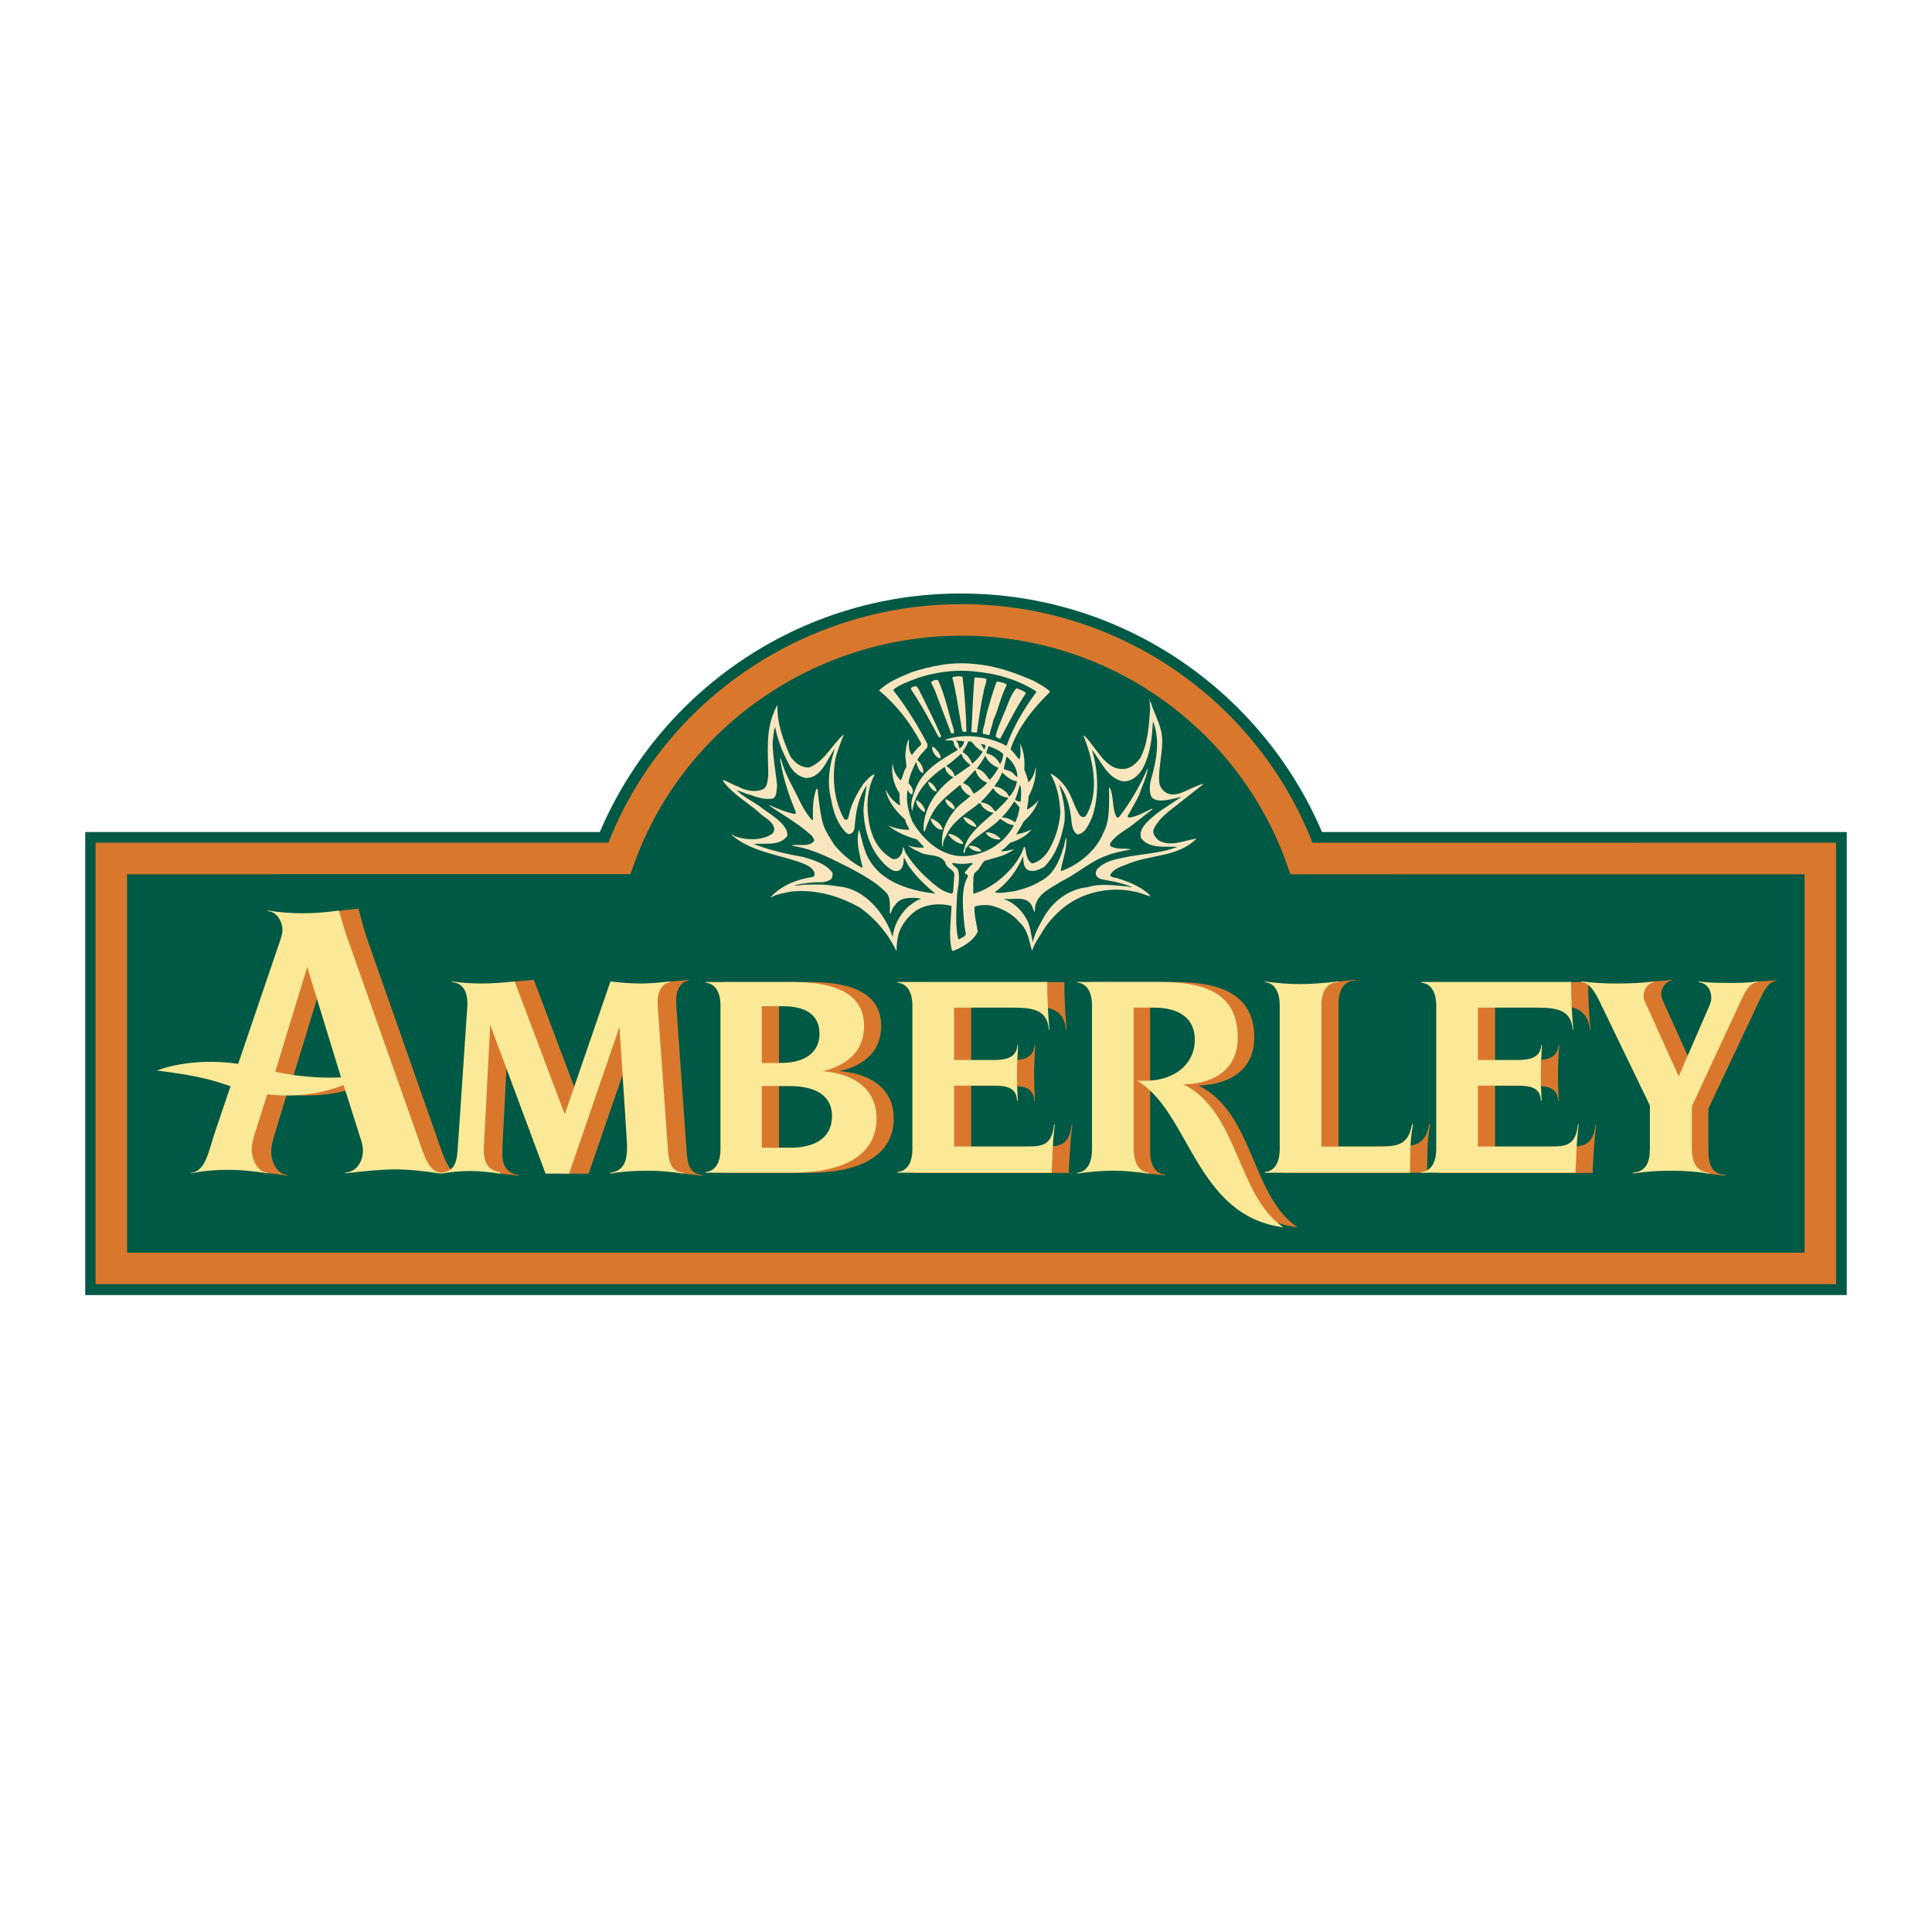
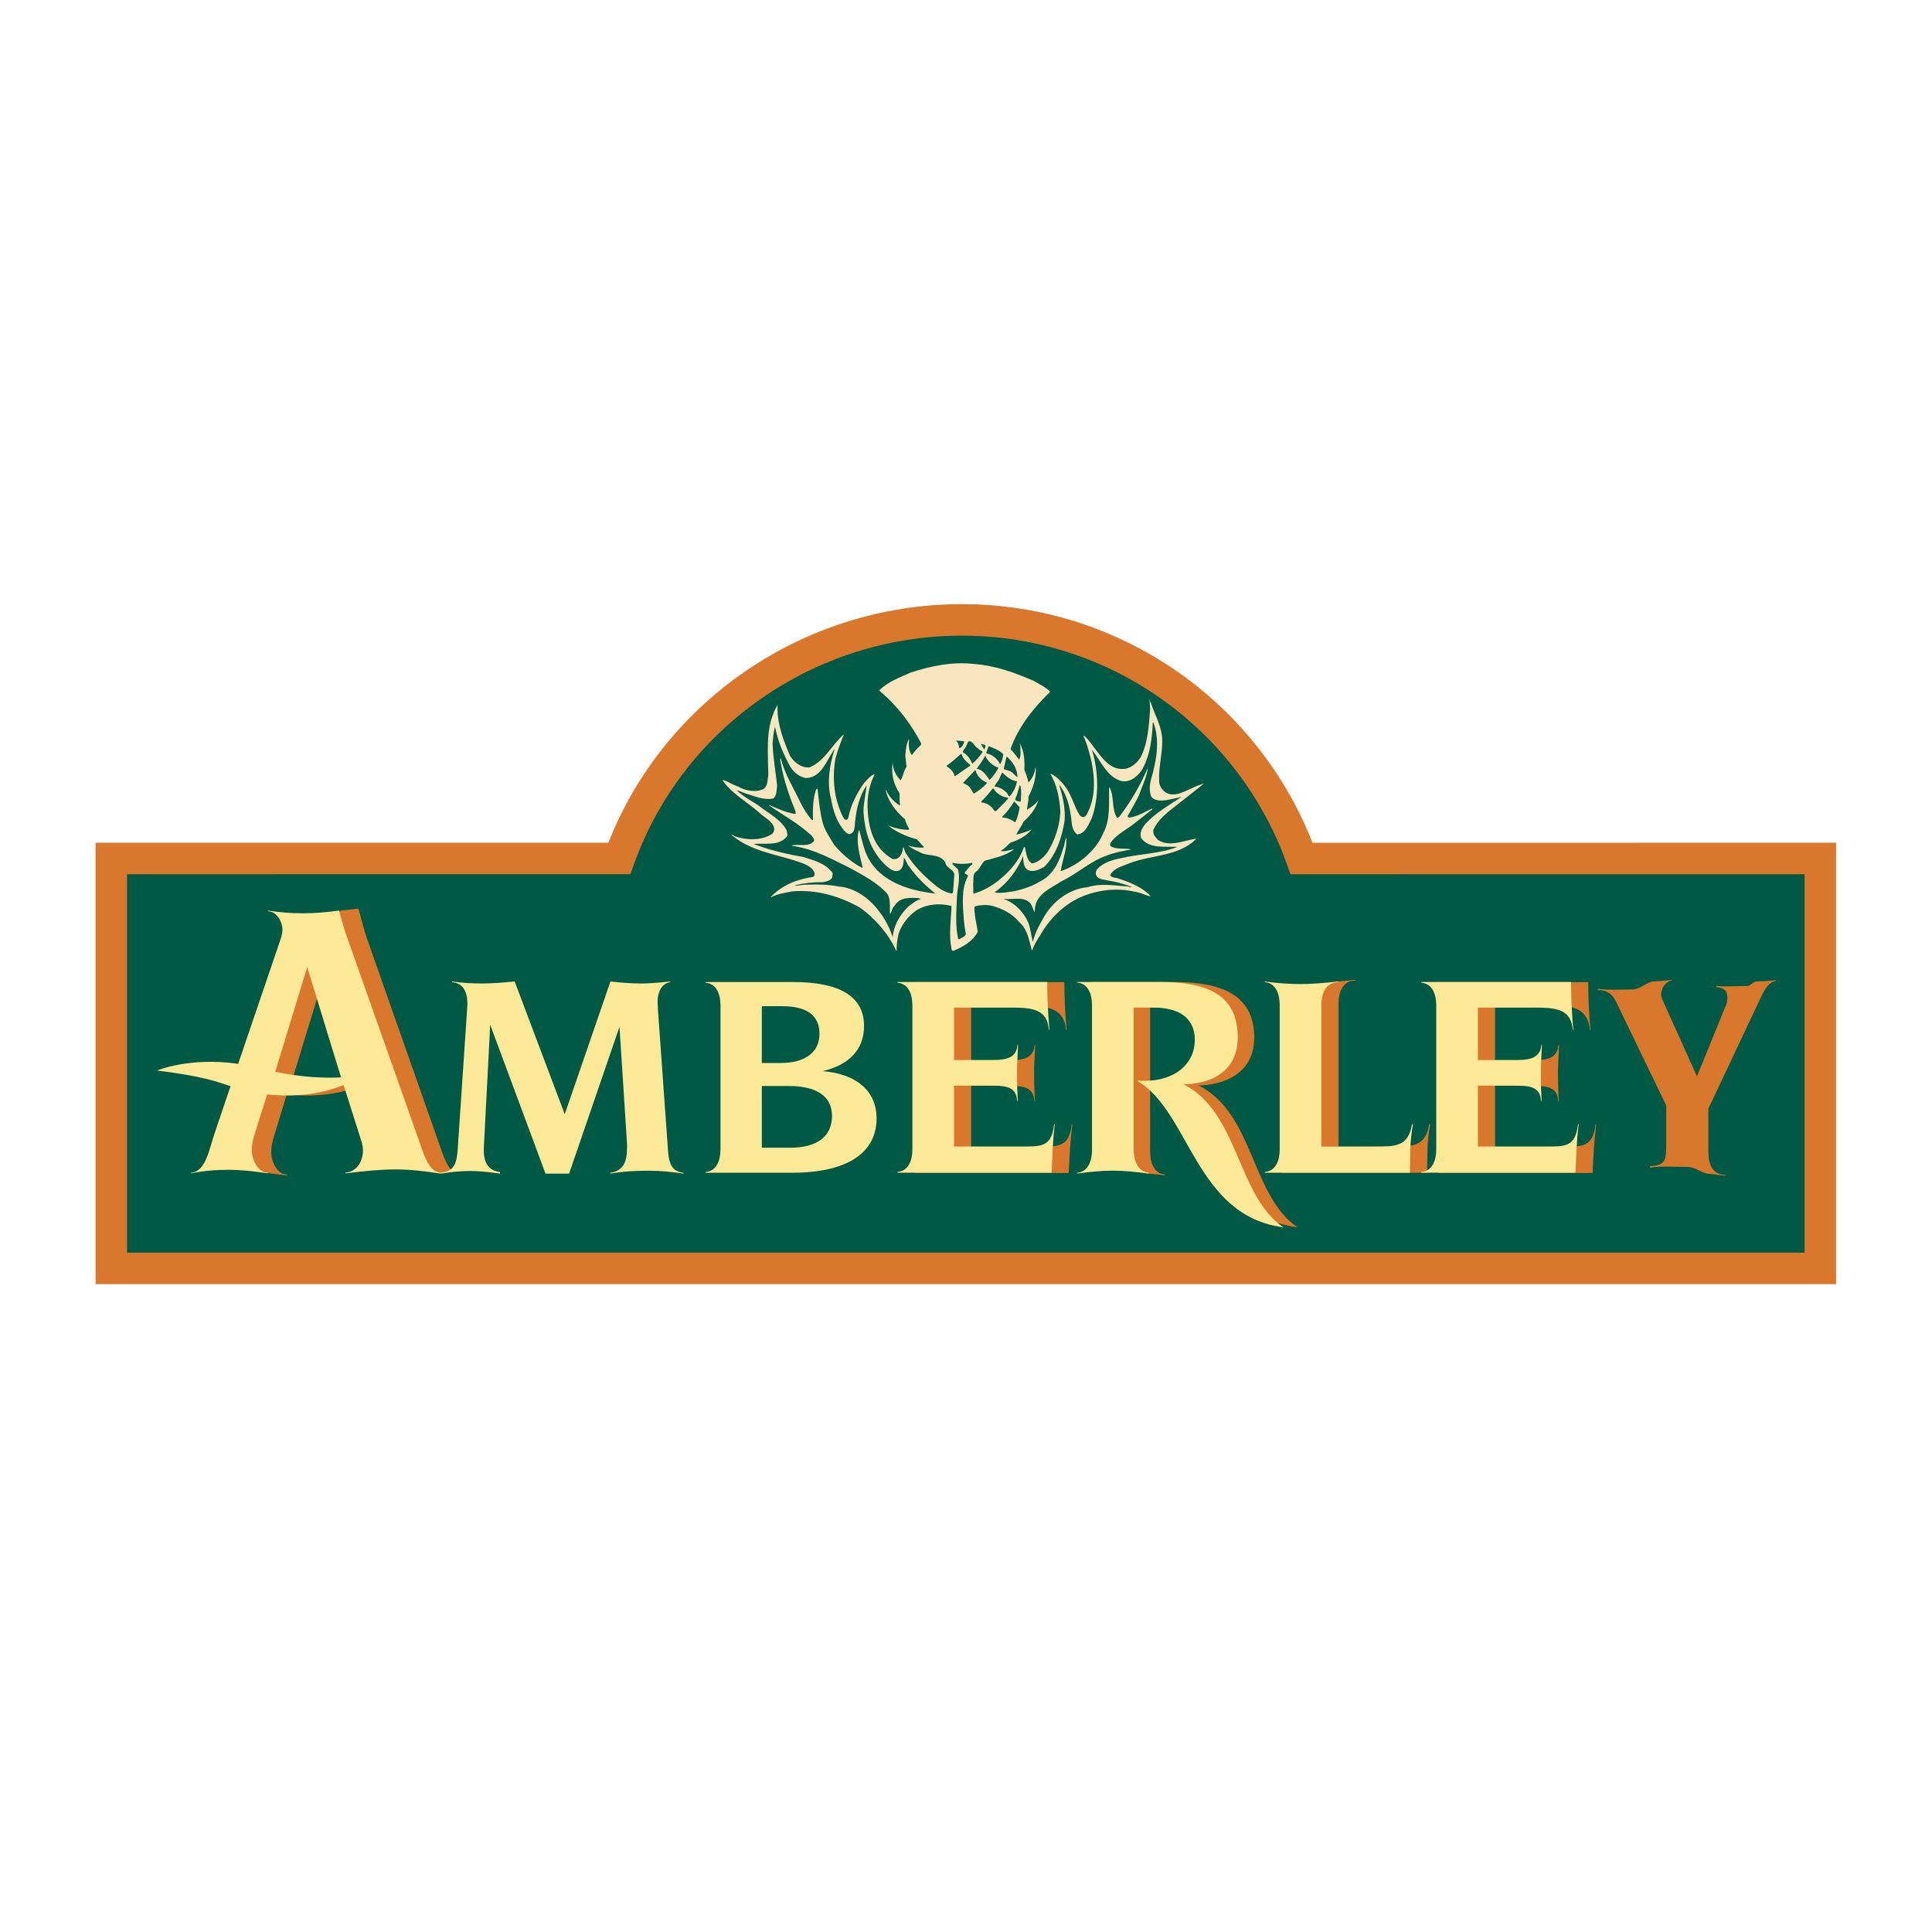
<svg xmlns="http://www.w3.org/2000/svg" width="800" height="800" viewBox="0 0 800 800" fill="none">
  <rect x="0" y="0" width="800" height="800" fill="#333333" stroke="none" />
  <g clip-path="url(#clip0_77_1653)">
    <path d="M0 800H800V0H0V800Z" fill="white" />
-     <path fill-rule="evenodd" clip-rule="evenodd" d="M547.42 344.536C522.643 286.464 465.02 245.754 397.892 245.754C330.744 245.754 273.104 286.481 248.344 344.586L248.269 344.527H35.295V536.256H764.706V344.532H547.37L547.42 344.536Z" fill="#005944" />
    <path fill-rule="evenodd" clip-rule="evenodd" d="M538.969 355.496C517.861 296.641 461.972 256.686 398.269 256.686C334.533 256.686 277.544 296.595 256.444 355.467L46.102 355.472V525.22H753.761V355.476L538.969 355.496Z" fill="#005944" stroke="#D9782D" stroke-width="13.048" stroke-miterlimit="2.613" />
    <path fill-rule="evenodd" clip-rule="evenodd" d="M486.115 406.611C505.468 406.611 518.915 411.758 519.359 428.799C519.915 450.127 496.258 449.455 496.258 449.455C519.276 460.802 517.998 495.204 537.301 508.199C500.761 503.596 498.462 460.038 476.685 447.534L479.968 447.542C492.15 447.542 500.587 440.677 500.587 430.55C500.587 421.992 494.677 417.215 483.347 417.215H476.25V476.851C476.25 481.554 477.939 485.995 482.396 486.352V486.684C480.433 486.418 477.536 486.181 475.673 485.995C472.498 485.671 469.518 484.09 466.625 484.09C462.043 484.09 457.1 483.836 451.916 484.567V483.944C456.378 483.579 458.021 480.524 458.021 475.822V416.323C458.021 411.621 456.336 407.3 451.879 406.935V406.611H486.115Z" fill="#D9782D" />
    <path fill-rule="evenodd" clip-rule="evenodd" d="M480.268 406.612C499.62 406.612 512.08 411.687 512.52 428.733C513.08 450.053 489.938 448.949 489.938 448.949C512.951 460.296 512.15 495.204 531.449 508.195C494.914 503.592 492.615 460.035 470.834 447.53L474.117 447.538C486.298 447.538 494.74 440.673 494.74 430.546C494.74 421.989 488.825 417.212 477.499 417.212H469.419V475.818C469.419 480.521 471.108 485.198 475.569 485.555V485.945C470.265 485.223 465.314 484.746 460.736 484.746C456.158 484.746 451.211 485.223 446.027 485.945V485.621C450.489 485.256 452.174 480.815 452.174 476.113V416.24C452.174 411.538 450.489 407.218 446.027 406.852V406.607H480.268V406.612Z" fill="#FCE997" />
    <path fill-rule="evenodd" clip-rule="evenodd" d="M545.576 409.214C548.049 409.214 550.839 406.662 554.134 406.4C556.51 406.208 558.883 405.975 561.252 405.703V406.01C556.188 406.01 554.258 410.576 554.258 415.51V474.765H576.562C585.004 474.765 590.204 474.756 591.773 465.596L592.201 465.555C590.756 473.515 591.155 477.769 590.914 485.609H530.867V484.987C535.325 484.63 537.01 480.309 537.01 475.607V416.208C537.01 411.505 535.325 409.488 530.867 409.123V408.824C535.931 409.546 540.753 409.214 545.576 409.214Z" fill="#D9782D" />
    <path fill-rule="evenodd" clip-rule="evenodd" d="M538.475 407.479C542.571 407.479 547.879 407.123 554.146 406.4V406.699C549.079 406.699 547.149 411.265 547.149 416.208V474.765H569.457C577.899 474.765 583.095 474.756 584.668 465.596L585.095 465.555C583.647 473.515 584.045 477.769 583.805 485.609H523.758V485.286C528.215 484.92 529.904 480.6 529.904 475.898V416.203C529.904 411.501 528.215 407.06 523.758 406.695V406.4C528.83 407.123 533.652 407.479 538.475 407.479Z" fill="#FCE997" />
    <path fill-rule="evenodd" clip-rule="evenodd" d="M120.803 447.798H149.78L135.262 400.443L120.803 447.798ZM183.531 485.861L183.373 485.844C179.48 485.413 175.894 483.607 172.005 483.607C166.054 483.607 158.882 483.292 151.046 484.28V483.429C156.217 482.935 158.143 479.943 158.143 475.987C158.143 475.161 157.985 473.838 157.674 472.688L150.191 448.865L119.985 449.077L113.228 471.281C112.602 473.593 112.29 475.406 112.29 476.892C112.29 480.686 114.415 486.156 118.968 486.521V486.828C116.624 486.441 114.27 486.12 111.909 485.865C108.621 485.517 105.563 484.089 102.67 484.089C97.814 484.089 92.643 483.475 87.16 484.633V483.782C93.427 483.118 94.523 475.992 97.499 467.409L123.824 390.217C124.447 388.399 124.924 386.917 124.924 385.27C124.924 382.63 124.256 383.103 120.18 382.937V382.252C125.194 383.074 129.672 381.854 134.532 381.854C136.893 381.854 139.678 377.185 141.326 377.01C143.559 376.778 145.933 376.595 148.427 376.234C149.681 380.85 150.934 385.925 152.345 389.719L181.236 471.912C183.116 477.237 184.676 482.553 187.523 485.093L183.531 485.861Z" fill="#D9782D" />
    <path fill-rule="evenodd" clip-rule="evenodd" d="M73.07 443.284C73.07 443.284 89.813 438.137 115.283 444.799C140.75 451.456 158.538 445.002 158.538 445.002C158.538 445.002 142.157 457.341 114.212 452.518C100.496 450.157 101.23 446.72 73.07 443.284ZM440.731 406.674C440.731 413.588 441.067 420.22 441.677 426.492H441.432C440.71 418.531 435.543 416.626 426.504 416.626H402.145V439.021H418.336C424.246 439.021 428.006 437.814 428.367 432.754H428.67C428.425 437.814 428.189 441.678 428.189 444.33C428.189 447.824 428.309 451.68 428.55 455.905H428.288C428.048 450.717 424.52 449.638 418.73 449.638L402.145 449.534V474.835H429.156C437.959 474.835 442.669 475.32 443.757 465.554H444.039C443.076 473.751 442.906 478.337 442.54 485.692H378.758V485.069C383.22 484.712 384.905 480.384 384.905 475.681V416.427C384.905 411.725 383.22 407.404 378.758 407.039V406.674H440.731Z" fill="#D9782D" />
    <path fill-rule="evenodd" clip-rule="evenodd" d="M433.627 406.619C433.627 413.492 433.967 420.125 434.573 426.392H434.332C433.61 418.431 428.443 417.232 419.399 417.232H395.045V438.934H411.273C417.183 438.934 420.943 437.734 421.304 432.667H421.566C421.325 437.734 421.089 441.582 421.089 444.242C421.089 447.737 421.205 451.592 421.45 455.817H421.147C420.906 450.629 417.378 449.542 411.588 449.542H395.045V474.743H422.051C430.854 474.743 435.403 475.328 436.49 465.558H436.768C435.81 473.755 435.801 478.237 435.44 485.596H371.658V485.264C376.116 484.907 377.805 480.586 377.805 475.876V416.327C377.805 411.625 376.116 407.304 371.658 406.939V406.615H433.627V406.619Z" fill="#FCE997" />
    <path fill-rule="evenodd" clip-rule="evenodd" d="M657.649 406.674C657.649 413.588 657.989 420.22 658.591 426.492H658.354C657.632 418.531 652.465 416.286 643.417 416.286H619.067V439.026H635.254C641.159 439.026 644.92 437.818 645.285 432.759H645.588C645.347 437.818 645.106 441.682 645.106 444.334C645.106 447.828 645.227 451.684 645.467 455.909H645.21C644.965 450.721 641.437 449.642 635.644 449.642L619.067 449.538V474.839H646.073C654.876 474.839 659.587 475.324 660.674 465.559H660.956C659.989 473.756 659.819 478.342 659.458 485.696H595.672V485.073C600.133 484.717 601.823 480.388 601.823 475.685V416.431C601.823 411.729 600.133 407.408 595.672 407.043V406.678H657.649V406.674Z" fill="#D9782D" />
    <path fill-rule="evenodd" clip-rule="evenodd" d="M650.547 406.619C650.547 413.492 650.887 420.125 651.489 426.392H651.253C650.526 418.431 645.363 417.232 636.316 417.232H611.957V438.934H628.189C634.095 438.934 637.86 437.734 638.221 432.667H638.486C638.241 437.734 638.001 441.582 638.001 444.242C638.001 447.737 638.125 451.592 638.362 455.817H638.067C637.822 450.629 634.294 449.542 628.501 449.542H611.957V474.743H638.972C647.775 474.743 652.319 475.328 653.403 465.558H653.689C652.722 473.755 652.718 478.237 652.357 485.596H588.57V485.264C593.032 484.907 594.721 480.586 594.721 475.876V416.327C594.721 411.625 593.032 407.304 588.57 406.939V406.615H650.547V406.619Z" fill="#FCE997" />
-     <path fill-rule="evenodd" clip-rule="evenodd" d="M207.15 408.671C209.367 408.671 211.272 406.529 213.671 406.375C216.135 406.204 218.595 405.98 221.05 405.703L242.005 461.297L259.718 408.413C263.819 408.899 268.04 408.608 272.501 408.608C273.767 408.608 276.033 406.533 278.038 406.405C280.418 406.24 282.794 406.024 285.164 405.757V406.064C281.545 406.533 279.976 410.497 279.976 413.759C279.976 414.116 279.976 415.203 280.096 417.253L284.28 476.217C284.641 481.642 285.239 485.962 290.792 486.56V486.892C288.417 486.534 286.033 486.247 283.641 486.033C281.176 485.813 279.134 484.086 276.668 484.086C271.485 484.086 266.093 483.414 260.665 484.377V483.762C266.334 482.912 267.313 480.563 267.313 474.773C267.313 474.042 267.313 472.963 267.193 471.635L264.624 425.21L243.723 486.02H233.509L210.641 424.367L208.109 473.611C208.109 473.856 207.989 475.686 207.989 477.371C207.989 482.073 209.437 485.792 214.741 486.514V486.846C212.398 486.497 210.045 486.219 207.686 486.012C205.781 485.842 204.191 484.551 202.805 484.551C198.584 484.551 194.363 484.041 190.146 484.771V484.148C196.783 483.904 196.895 480.073 197.381 472.839L201.116 417.735V415.925C201.116 411.215 199.887 409.293 195.065 408.928V408.426C199.169 409.036 203.05 408.671 207.15 408.671ZM335.578 406.637C355.109 406.637 364.879 412.788 364.879 424.844C364.879 434.369 358.973 440.885 347.759 443.537C362.223 444.745 370.067 452.095 370.067 463.073C370.067 477.3 358.131 485.618 334.856 485.618H299.288V484.995C303.749 484.638 305.438 480.318 305.438 475.615V416.361C305.438 411.659 303.749 407.338 299.288 406.973V406.641H335.578V406.637ZM322.558 440.163H330.394C340.646 440.163 346.431 435.577 346.431 428.102C346.431 420.628 341.368 416.648 331.121 416.648H322.558V475.246H334.374C345.589 475.246 351.619 470.423 351.619 462.106C351.619 454.146 345.589 449.688 333.652 449.688H322.558V475.246V440.163Z" fill="#D9782D" />
    <path fill-rule="evenodd" clip-rule="evenodd" d="M328.478 406.636C348.014 406.636 357.784 412.787 357.784 424.844C357.784 434.369 351.878 440.885 340.664 443.537C355.127 444.744 362.967 452.095 362.967 463.072C362.967 477.3 351.031 485.617 327.76 485.617H292.192V485.293C296.649 484.928 298.339 480.607 298.339 475.905V416.319C298.339 411.617 296.649 407.296 292.192 406.931V406.64H328.478V406.636ZM315.459 440.163H323.294C333.542 440.163 339.331 435.576 339.331 428.102C339.331 420.627 334.268 416.647 324.017 416.647H315.459V475.245H327.275C338.489 475.245 344.515 470.423 344.515 462.105C344.515 454.145 338.489 449.688 326.548 449.688H315.459V475.245V440.163ZM127.208 400.44L141.211 446.118C134.832 446.45 125.449 446.214 113.965 443.798L127.208 400.44ZM173.007 470.941L144.291 389.72C142.88 385.926 141.626 381.639 140.373 377.02C135.445 377.76 130.469 378.145 125.486 378.173C120.63 378.173 115.928 377.841 110.914 377.02V377.314C114.99 377.476 116.965 382.236 116.965 384.872C116.965 386.52 116.496 388.005 115.87 389.823L98.621 440.503C78.371 437.594 65.016 443.284 65.016 443.284C83.588 445.554 89.594 447.816 95.462 449.775L89.349 467.804C86.373 476.378 85.373 484.965 79.106 485.621V485.878C84.589 484.729 89.76 484.397 94.62 484.397C99.476 484.397 104.805 484.891 110.914 485.878V485.621C106.527 485.459 104.236 479.84 104.236 476.055C104.236 474.565 104.547 472.747 105.174 470.435L110.64 453.153C124.718 454.751 135.501 452.02 142.274 449.293L149.815 473.075C150.126 474.224 150.284 475.548 150.284 476.374C150.284 480.329 148.209 485.082 143.038 485.575V485.874C150.873 484.886 157.767 484.231 163.723 484.231C169.99 484.231 176.182 484.986 182.449 485.974L182.528 485.617C177.352 485.127 175.514 478.026 173.007 470.941Z" fill="#FCE997" />
    <path fill-rule="evenodd" clip-rule="evenodd" d="M199.482 407.243C203.707 407.243 208.285 406.878 213.108 406.4L233.847 461.384L252.776 406.4C256.877 406.878 261.098 407.243 265.555 407.243C268.091 407.243 272.192 406.998 277.496 406.4V406.699C273.877 407.185 272.312 411.14 272.312 414.398C272.312 414.755 272.312 415.842 272.428 417.893L276.529 475.3C276.894 480.724 277.496 485.045 283.041 485.643V485.975C278.218 485.252 273.395 484.767 268.573 484.767C263.389 484.767 258.081 485.012 252.656 485.975V485.643C258.321 484.8 259.649 480.845 259.649 475.055C259.649 474.325 259.649 473.246 259.529 471.917L256.516 425.201L235.656 485.975H225.891L202.981 424.359L200.449 473.312C200.449 473.557 200.325 474.52 200.325 476.205C200.325 480.907 201.773 484.626 207.077 485.348V485.97C202.134 485.248 198.034 484.883 195.141 484.883C190.898 484.886 186.664 485.25 182.482 485.97V485.589C189.16 485.012 189.235 480.264 189.716 473.034L193.448 417.54C193.448 416.934 193.547 416.332 193.547 415.722C193.547 411.02 192.003 407.064 187.181 406.699V406.4C191.285 406.998 195.386 407.243 199.482 407.243Z" fill="#FCE997" />
    <path fill-rule="evenodd" clip-rule="evenodd" d="M683.259 482.89C688.808 482.525 689.945 481.155 689.945 475.125V457.76L668.966 414.36C667.401 411.214 664.873 409.965 661.615 409.965V409.462C666.434 410.068 671.124 409.707 676.063 409.707C679.13 409.707 681.894 406.561 684.737 406.391C687.044 406.262 690.257 406.018 692.415 405.752V405.955C689.281 406.441 687.854 409.674 687.854 411.728C687.854 412.451 688.094 413.293 688.46 414.136L702.683 445.67L714.549 416.53C715.154 415.202 715.271 414.003 715.271 413.393C715.271 410.5 714.424 409.201 710.685 408.724V408.221C714.059 408.699 718.545 408.263 723.484 408.263C724.953 408.263 725.837 406.445 727.348 406.408C729.689 406.35 733.034 406.204 735.533 405.839L735.437 406.146C731.818 406.748 730.087 410.952 728.398 414.567L707.389 459.117L707.397 476.332C707.397 482.234 708.887 486.198 714.432 486.555V486.887C712.076 486.498 709.704 486.209 707.323 486.019C704.492 485.783 702.019 483.214 698.939 483.214C693.274 483.214 688.09 482.67 683.263 483.512V482.89H683.259Z" fill="#D9782D" />
-     <path fill-rule="evenodd" clip-rule="evenodd" d="M676.187 485.647C681.64 484.958 683.18 481.447 683.18 475.424V457.761L662.105 414.157C660.532 411.02 658.1 406.699 654.842 406.699V406.4C659.724 406.984 664.638 407.266 669.555 407.243C675.104 407.243 680.287 406.998 685.106 406.4V406.604C681.972 407.089 680.549 410.322 680.549 412.377C680.549 413.099 680.794 413.942 681.155 414.784L695.117 445.708L707.875 416.332C708.481 415.004 708.601 413.796 708.601 413.194C708.601 410.302 707.173 407.189 703.438 406.703V406.4C706.812 406.878 711.033 407.002 715.976 407.002C719.711 407.002 723.571 407.002 727.672 406.4L727.572 406.699C723.953 407.305 722.222 411.505 720.533 415.12L700.545 458.122V475.121C700.545 481.032 702.068 484.891 707.659 485.709V485.975C702.716 485.132 697.532 484.767 691.863 484.767C686.193 484.767 681.014 485.132 676.191 485.975V485.647H676.187Z" fill="#FCE997" />
    <path fill-rule="evenodd" clip-rule="evenodd" d="M427.811 281.816C430.189 283.161 432.671 284.352 434.717 286.278V286.585C427.691 293.424 421.635 301.136 418.518 309.968L418.581 310.486C419.892 311.557 420.843 313.147 421.947 314.462L422.1 314.371C422.889 312.723 422.465 310.486 422.465 308.594C422.374 308.479 422.308 308.346 422.27 308.204C422.233 308.061 422.226 307.913 422.25 307.768C423.989 310.702 424.391 314.736 424.142 318.65C424.852 320.393 425.433 322.165 425.923 324C427.417 322.319 428.425 320.36 428.703 318.131L428.915 317.824C429.069 322.228 427.815 326.229 425.86 329.868C425.981 331.794 425.337 333.537 425.25 335.28C426.993 334.33 428.89 332.927 430.023 331.242C428.977 334.637 426.686 337.754 423.876 340.141C423.08 341.975 421.83 343.623 420.851 345.428L421 345.548C423.146 345.001 425.312 344.419 427.176 343.44C424.885 346.374 421.615 347.873 418.373 348.943C417.182 349.861 416.173 351.388 414.766 352.031L414.497 352.396C416.327 352.704 418.195 351.878 419.905 351.662C416.422 354.447 411.928 355.148 407.736 356.431C406.271 357.684 405.906 359.552 404.349 360.834C402.573 361.843 403.216 364.167 402.971 365.968L403.034 369.853C403.399 370.401 403.706 369.67 404.138 369.761C408.815 368.172 412.787 365.478 416.456 361.996C419.726 358.846 422.569 355.086 423.947 350.84C424.067 350.716 424.25 350.778 424.404 350.778C424.985 353.16 425.014 356.186 427.338 357.535C430.056 357.074 432.231 354.903 433.792 352.824C436.867 347.855 438.681 342.21 439.075 336.38C438.772 330.57 437.701 325.1 434.891 320.331C437.423 321.31 439.751 323.846 441.395 326.108C443.935 329.686 444.761 333.994 447.143 337.634C447.575 337.97 448.094 338.489 448.824 338.306C449.712 338.09 450.048 337.082 450.443 336.38C455.062 327.179 452.588 315.01 449.189 306.025C449.102 305.506 448.459 305.045 448.824 304.56C451.024 306.423 452.738 309.295 454.693 311.682C457.141 314.919 460.291 318.468 464.599 318.405C467.837 318.588 470.497 316.235 472.207 313.79C475.328 307.768 475.726 300.646 476.249 293.553L475.971 289.365C476.249 289.577 475.942 290.557 476.494 290.83C478.175 296.213 481.354 300.982 481.263 307.125C481.226 312.811 479.611 318.223 480.005 324C480.254 325.892 481.562 327.669 483.305 328.461C484.745 329.163 486.364 329.043 487.92 328.677C491.498 327.607 494.648 325.527 498.254 324.519L498.342 324.581L497.3 325.465L483.728 336.164C481.284 338.215 478.806 340.751 477.586 343.656C477.25 345.49 478.507 346.744 479.632 347.902C484.525 350.869 490.269 348.026 495.258 347.262V347.474C487.762 354.75 476.947 353.895 467.899 357.381C464.99 358.663 461.358 359.273 459.677 362.361C460.287 363.586 461.939 363.312 463.039 363.768C467.563 365.233 471.995 366.947 475.756 370.28L476.395 371.226C474.253 370.645 471.991 369.483 469.576 369.18C462.147 367.466 453.925 368.628 447.413 371.534C440.445 374.621 434.451 380.581 430.754 387.247C429.33 389.234 428.178 391.403 427.33 393.696C426.076 389.538 425.682 385.043 422.104 381.864C419.016 378.195 414.978 376.24 410.732 375.049C408.653 374.559 406.084 374.713 404.067 375.202L403.486 375.568C403.395 379.112 404.403 382.416 404.864 385.84C402.814 389.874 398.535 392.194 394.683 393.754C394.193 393.725 394.044 393.298 394.011 392.87C392.786 387.184 393.799 380.855 394.011 375.14C389.026 373.825 383.22 374.406 379.124 377.186C375.853 379.573 373.226 383.055 372.064 386.728C371.574 388.957 371.209 391.31 371.267 393.696L371.055 393.605C367.905 386.786 362.493 380.336 355.923 375.721C347.577 371.106 338.255 368.23 327.921 369.118C324.929 369.728 321.808 370.127 319.243 371.596V371.318C324.069 366.337 330.154 364.075 336.728 363.096C337.4 362.668 337.367 361.843 337.214 361.199C336.022 358.634 333.088 357.746 330.702 356.858C321.26 353.683 310.896 352.488 302.977 345.793V345.702C303.467 345.519 303.832 346.1 304.289 346.283C308.875 347.935 315.08 348.117 319.334 345.548C320.309 344.971 320.645 343.992 320.587 342.921C319.79 339.742 316.366 338.58 314.258 336.38C309.336 332.068 303.314 328.798 299.433 323.481L299.309 322.958C301.45 323.539 303.409 325.008 305.609 325.681C308.605 327.424 313.005 328.308 316.308 326.627C318.018 325.191 317.773 322.958 318.139 320.974C318.051 312.23 317.068 302.908 320.338 295.296C320.674 294.072 321.438 292.943 321.957 291.872C321.683 299.667 324.343 306.452 327.186 313.055C328.929 315.741 331.768 318.007 335.163 317.762C341.492 315.255 344.547 308.224 349.469 304.037C348.187 307.245 346.842 310.611 345.954 314.097C344.456 322.348 345.464 331.213 349.042 338.215C349.316 338.734 349.685 339.468 350.358 339.468C350.876 339.497 351.15 338.916 351.304 338.518C352.25 333.355 354.666 328.769 357.629 324.427C358.916 323.02 360.289 321.248 362.032 320.605L362.095 320.85C360.14 324.701 359.19 328.984 359.219 333.691C359.434 342.278 361.422 350.931 369.37 355.547C369.951 355.974 370.777 355.638 371.416 355.547C373.13 354.629 373.861 352.674 373.894 350.778C374.629 351.326 374.537 352.704 375.239 353.496C378.48 358.663 383.158 363.341 388.076 367.192C389.91 368.57 391.898 369.637 394.16 370.006C394.588 369.853 394.588 369.392 394.679 369.027L395.169 361.996C394.712 359.763 391.653 359.46 391.438 357.074C388.902 353.102 383.826 354.903 380.497 352.674C378.856 351.992 377.305 351.108 375.882 350.043C377.837 350.778 380.008 351.019 382.274 350.994L382.639 350.778C381.63 349.678 380.593 348.578 379.646 347.536C375.334 346.407 371.055 344.511 367.752 341.821C370.383 342.892 373.164 343.594 376.251 343.594C376.496 343.502 376.376 343.257 376.405 343.075C375.762 341.85 374.998 340.688 374.782 339.315C371.113 336.135 368.121 332.284 366.868 327.88C366.897 327.607 366.805 327.299 366.93 327.088C367.905 329.561 369.922 331.794 372.309 333.384C372.462 333.384 372.645 333.413 372.736 333.23C372.309 331.765 372.645 329.96 372.429 328.399C369.934 324.674 368.941 320.143 369.648 315.716C369.724 318.521 370.911 321.181 372.948 323.112C373.898 321.676 374.019 319.904 374.869 318.405L375.363 317.459L374.869 312.993C375.027 310.578 375.272 308.225 376.251 306.178L376.405 306.241C376.189 308.561 376.281 310.914 377.567 312.69C378.725 311.101 379.92 309.694 381.385 308.44V307.706C377.198 299.667 371.3 291.901 363.996 285.912C367.843 282.152 372.674 280.471 377.289 278.421C385.544 275.732 394.5 273.835 403.976 274.997C412.554 275.732 420.262 278.604 427.811 281.816Z" fill="#F9E6BF" />
-     <path fill-rule="evenodd" clip-rule="evenodd" d="M429.065 286.277L429.152 286.492C424.08 293.461 419.585 300.799 416.805 308.804C416.128 308.713 415.489 308.103 414.754 307.858C407.969 304.833 398.556 303.579 391.28 306.389C392.202 307.09 394.671 305.808 394.887 307.489C395.04 308.622 395.621 309.601 396.568 310.336L396.414 310.639C390.085 314.341 382.415 318.678 379.39 325.983C378.256 328.983 376.696 332.158 377.65 335.645C378.232 335.524 377.713 334.636 378.078 334.271C379.543 327.207 385.046 321.675 391.068 317.611C391.741 318.006 391.405 319.047 392.015 319.595C392.72 320.483 393.484 321.401 394.584 321.646L394.675 321.949C387.918 326.933 382.967 333.872 382.419 342.123L382.477 344.236L382.938 344.174C384.067 340.75 385.445 337.45 387.553 334.42C390.305 330.751 393.974 328.062 397.365 325.165C398.253 324.92 397.792 326.174 398.34 326.572C399.257 327.821 400.357 329.046 401.855 329.564C399.751 331.673 396.966 333.171 395.252 335.587C391.828 339.836 389.45 344.696 390.18 350.474C390.301 350.598 390.575 350.32 390.483 350.109C390.363 347.938 391.737 346.411 392.471 344.605C395.497 339.255 401 336.201 405.582 332.499C406.375 332.777 406.441 333.723 406.989 334.275C408.151 335.342 409.496 336.292 411.086 336.475L411.301 336.749C407.172 340.476 401.457 344.73 399.56 350.2C399.656 351.329 398.522 352.246 399.133 353.346C399.656 352.951 399.593 352.155 399.805 351.574C403.383 346.074 409.741 343.808 414.173 339.044C415.887 340.115 417.564 341.58 419.739 341.671V341.978C415.672 349.312 408.238 353.744 400.237 354.45C390.363 355.334 382.415 348.058 377.8 340.202C376.21 336.168 374.895 331.581 375.874 326.937C376.082 327.699 376.545 328.367 377.186 328.83C378.012 329.261 377.738 328.162 378.012 327.821C378.074 326.356 377.065 325.227 376.177 324.277C376.576 321.131 377.983 318.379 379.265 315.561C379.692 315.897 379.572 316.723 379.908 317.242C380.303 318.433 381.037 319.84 382.324 320.114C382.473 318.006 381.465 316.142 379.846 314.735C380.639 312.78 382.627 311.158 384.034 309.386V308.07C380 300.429 375.443 292.88 369.943 285.911V285.542C372.936 283.218 376.455 282.151 379.846 280.773C386.814 278.511 394.426 277.229 402.374 277.93C412.098 278.727 421.117 281.172 429.065 286.277Z" fill="#005944" />
    <path fill-rule="evenodd" clip-rule="evenodd" d="M398.559 280.192C399.472 287.592 399.995 295.262 400.178 302.874C399.75 303.147 399.198 302.969 398.708 302.998C398.069 301.803 398.098 300.367 397.824 299.055C396.754 292.788 395.899 286.459 394.309 280.408C395.691 280.016 397.144 279.942 398.559 280.192ZM408.462 281.142C408.491 283.189 407.329 284.932 407.204 287.011C405.98 292.328 405.345 297.893 404.486 303.363L402.224 303.147C402.655 295.843 402.834 288.231 403.477 280.927L403.751 280.499C405.307 280.715 407.022 280.59 408.462 281.142ZM388.494 281.719C391.429 288.231 392.811 295.386 394.944 302.201L395.098 303.455C394.703 303.55 394.214 303.886 393.844 303.608L386.971 285.542L385.506 282.541C386.179 281.815 387.581 281.171 388.494 281.719ZM416.899 283.558C414.446 288.293 413.475 293.581 411.242 298.383C410.968 300.429 410.051 302.201 409.773 304.251C408.985 304.65 408.155 303.791 407.208 303.882H406.992C406.694 301.865 407.818 300.246 407.943 298.321C409.101 292.904 410.786 287.683 412.554 282.541L413.01 282.238C414.392 282.425 415.853 282.641 416.899 283.558ZM380.493 285.542C383.672 291.9 386.818 298.229 389.661 304.708C389.814 305.289 389.204 305.227 388.868 305.351C387.768 303.944 387.216 302.172 386.237 300.674C383.427 295.449 380.493 290.252 377.131 285.268C377.467 284.259 378.658 284.139 379.542 284.168L380.493 285.542ZM424.756 286.795L424.602 287.376C420.568 293.336 417.543 299.665 414.177 305.87C413.504 305.895 412.861 305.289 412.28 305.077C412.77 301.927 414.392 299.055 415.43 296.025C417.24 292.357 418.061 288.14 420.842 285.023C422.245 285.388 423.532 286.002 424.756 286.795Z" fill="#F9E6BF" />
    <path fill-rule="evenodd" clip-rule="evenodd" d="M477.635 299.267C480.483 306.725 478.706 315.623 476.598 322.807C476.017 325.069 475.772 327.97 476.843 330.083C478.312 331.701 480.881 331.577 482.927 331.332C485.035 330.842 487.268 330.568 489.314 329.867C484.392 333.353 478.86 336.225 474.489 340.932C473.083 342.613 471.647 344.754 472.564 347.107C476.021 351.602 482.375 350.378 487.542 350.685C480.329 353.528 471.92 353.528 464.284 355.329C460.648 356.035 457.037 357.072 454.319 359.853C453.95 360.592 453.464 361.48 453.862 362.36C454.746 364.286 456.888 364.074 458.569 364.564C462.088 365.082 465.475 366 468.687 367.282C467.741 367.556 466.882 366.83 465.844 366.983C460.827 366.552 455.149 365.788 450.434 367.349C442.677 368.083 435.796 373.217 432.007 380.185C430.197 383.336 428.429 386.515 427.699 390.092C426.964 387.615 426.811 384.709 425.864 382.236C424.059 377.894 420.212 373.769 415.717 372.329L415.866 372.209C419.539 372.665 424.15 370.918 426.815 374.259C427.516 375.296 427.79 376.55 428.284 377.712C428.649 376.977 428.467 375.906 428.716 375.052C429.815 369.822 435.501 367.593 439.506 364.933C445.956 361.874 451.459 356.62 458.212 354.296C461.453 352.98 464.969 352.37 468.484 351.727C465.641 351.054 462.466 351.943 459.988 350.419C459.469 350.141 459.652 349.378 459.839 349.012C462.586 345.124 466.99 343.414 470.534 340.293C472.701 338.736 474.909 336.777 477.071 335.221C477.071 335.067 477.349 334.914 477.137 334.793C474.05 336.138 471.207 338.035 467.754 338.52C467.297 338.554 466.803 338.28 467.015 337.79C468.546 334.947 470.256 332.162 471.63 329.29C472.854 325.712 474.568 322.351 475.241 318.561L475.087 318.408C472.099 325.294 468.303 331.801 463.778 337.79C463.528 338.184 463.006 338.736 462.462 338.52C460.262 334.885 461.453 329.78 459.465 326.049L459.245 326.264C459.158 332.743 459.797 339.438 456.9 344.821C453.929 352.216 446.537 358.268 439.195 360.745C439.598 357.931 440.54 355.151 441.121 352.308C441.49 350.569 441.577 348.61 441.64 346.804C440.756 348 440.905 350.046 440.175 351.515C438.68 356.62 436.132 362.273 430.849 364.871C427.549 366.95 423.851 368.112 420.058 369.029C417.431 369.303 414.708 370.038 412.048 369.548V369.332C417.277 365.668 421.307 360.135 423.665 354.512C423.785 356.711 423.665 359.309 425.864 360.376C428.155 361.202 430.392 360.011 432.318 359.002C437.419 353.96 439.594 347.02 440.814 340.048C441.27 334.549 439.959 329.597 438.552 324.795C441.092 328.099 442.615 332.407 443.229 336.748C443.964 339.774 443.291 343.596 446.101 345.551C449.554 345.094 450.812 341.243 452.123 338.674C455.207 330.054 454.871 319.051 452.123 310.431C455.759 314.922 458.511 322.259 464.96 323.542C468.596 323.787 471.622 321.035 473.307 317.98C476.245 312.361 477.063 305.845 477.345 299.117L477.635 299.267ZM327.394 317.76C328.863 319.931 331.096 321.736 333.69 322.164C339.807 322.131 342.065 315.469 344.788 311.311L345.431 310.273L345.585 310.336C343.534 316.507 342.31 324.09 344.115 330.751C344.912 335.553 346.377 340.168 349.556 343.957C350.291 344.63 350.992 345.7 352.125 345.273C354.45 344.418 353.715 341.542 354.172 339.558C354.695 334.42 355.977 329.593 358.729 325.372H358.849C358.417 328.825 357.658 332.158 357.533 335.735C357.994 344.447 360.439 352.486 367.013 358.542C368.511 359.795 370.283 361.293 372.3 360.467C374.164 359.426 374.164 357.101 374.255 355.084C375.172 356.184 375.508 357.682 376.459 358.845C379.543 363.128 383.182 366.734 387.341 370.005C375.446 368.718 362.061 364.348 357.994 351.66C357.077 348.971 356.529 346.161 355.703 343.439C354.234 348.726 356.068 354.109 357.168 359.06L357.015 359.367C352.582 357.01 348.855 353.893 345.431 349.826C343.626 346.771 341.579 344.049 340.662 340.658C339.5 336.196 339.039 331.49 338.554 326.779L338.247 326.567L337.94 326.933C336.566 330.693 336.533 335.184 336.628 339.404C336.628 339.678 336.354 339.496 336.197 339.558C334.333 337.479 332.714 334.818 331.428 332.282C328.585 326.198 324.887 320.483 323.268 313.88C322.779 314.552 323.268 315.499 323.36 316.295C324.58 323.172 326.813 329.622 329.382 335.951C329.382 336.35 329.747 336.927 329.137 337.051C325.439 336.379 321.982 334.881 318.653 333.382L318.5 333.536C324.244 337.541 330.515 340.932 335.985 345.916C336.533 346.589 337.085 347.261 337.147 348.116C335.159 350.959 330.851 349.398 327.821 350.042C328.191 350.411 328.892 350.224 329.382 350.469C337.574 351.847 344.696 355.881 351.972 359.426C357.23 362.298 362.7 365.174 367.071 369.698C368.972 371.93 368.362 375.321 368.478 378.193L368.631 378.351C369.395 377.372 369.366 375.873 370.528 374.985C372.603 371.441 376.7 371.686 380.277 371.897L381.377 372.267C379.302 372.723 377.712 374.255 375.969 375.504C372.421 379.019 370.038 383.394 369.64 388.038C366.552 378.409 358.114 367.892 347.203 367.066C343.078 366.274 338.554 366.12 334.213 366.336C332.44 366.182 330.851 366.826 329.137 366.701L329.228 366.548C333.04 365.633 336.954 365.212 340.874 365.294C342.252 364.9 343.9 364.746 344.634 363.31C344.543 362.605 345.004 361.932 344.634 361.26C341.579 357.379 336.993 356.246 332.685 354.873C325.559 353.619 318.591 352.03 312.05 349.461C316.574 349.033 322.413 350.411 325.621 346.589C326.476 345.825 325.804 344.688 325.713 343.804C323.239 339.097 318.043 336.773 314.187 333.598C311.104 331.548 307.675 329.838 305.023 327.207C306.854 327.667 308.501 328.643 310.373 329.041C313.399 330.141 316.698 331.241 320.122 330.668C321.803 329.506 321.467 327.148 321.803 325.252C321.164 319.441 320.122 313.818 319.911 307.858C320.156 305.505 320.247 303.118 320.948 300.947C322.077 306.97 324.459 312.473 327.394 317.76ZM399.29 307.032C398.983 308.132 398.464 309.447 397.244 309.846C396.999 308.746 396.907 307.584 395.899 306.82L395.99 306.667C397.09 306.82 398.281 306.696 399.29 307.032ZM404.702 309.692C405.374 310.302 406.046 310.883 406.839 311.157V311.431C405.619 313.17 404.395 314.797 402.598 316.2C401.83 314.428 400.634 312.502 398.713 311.523L398.775 310.941C399.663 309.779 400.427 308.435 400.917 307.028C402.863 306.542 403.295 308.987 404.702 309.692ZM408.155 308.746C407.943 309.265 407.881 309.875 407.516 310.336C407.059 309.692 406.594 308.684 406.109 308.011C406.781 308.314 407.636 308.103 408.155 308.746ZM415.43 312.261C415.339 313.789 414.849 315.162 414.115 316.445C413.11 314.341 411.089 312.506 408.74 312.045L408.371 311.738C408.765 310.821 408.981 309.846 409.408 308.958C411.512 309.813 413.72 310.576 415.43 312.261Z" fill="#005944" />
    <path fill-rule="evenodd" clip-rule="evenodd" d="M388.442 311.22C388.932 311.984 389.388 312.781 389.542 313.727C389.388 313.814 389.479 313.997 389.297 314.097C387.616 313.607 386.362 311.801 385.993 310.121C386.089 309.813 385.744 309.477 386.089 309.232C387.217 309.386 387.616 310.519 388.442 311.22Z" fill="#F9E6BF" />
    <path fill-rule="evenodd" clip-rule="evenodd" d="M398.71 313.573C399.536 314.884 400.577 315.806 401.768 316.723V317.03L395.53 321.338H395.257C394.949 319.686 393.638 318.312 392.169 317.453L391.957 317.084C394.032 315.648 395.962 313.905 397.979 312.104C398.344 312.411 398.436 313.083 398.71 313.573ZM413.447 317.914C412.468 319.686 411.277 321.521 409.77 322.957C408.367 321.064 406.96 318.678 404.425 318.341C405.711 316.569 406.96 314.797 407.998 312.9C408.828 315.254 411.148 317.088 413.447 317.914ZM417.05 313.419C419.528 315.652 421.271 318.466 421.296 321.857C420.683 321.408 420.12 320.896 419.615 320.329C418.668 319.259 417.324 318.956 416.008 318.649L415.643 318.341L416.747 313.419H417.05Z" fill="#005944" />
    <path d="M475.375 318.281H475.437V317.824H475.375V318.281Z" fill="#F9E6BF" />
    <path fill-rule="evenodd" clip-rule="evenodd" d="M403.968 318.924C404.487 321.248 406.346 323.24 408.616 324L408.674 324.211C407.272 326.017 405.163 327.424 403.233 328.677C402.374 327.544 401.826 325.743 400.295 325.008L398.768 324.211L403.752 318.924H403.968ZM421.088 323.539C420.719 325.892 419.619 327.947 418.062 329.777C417.357 329.686 417.39 328.768 416.904 328.308C415.406 326.814 413.875 325.892 411.824 325.681C412.132 324.643 413.111 323.755 413.659 322.746L414.97 319.874C416.68 321.431 418.643 323.265 421.088 323.539Z" fill="#005944" />
    <path fill-rule="evenodd" clip-rule="evenodd" d="M387.918 327.726C386.391 327.759 385.656 326.443 384.772 325.372C384.834 324.762 384.037 324.302 384.527 323.691C386.237 324.272 387.524 326.107 387.918 327.726Z" fill="#F9E6BF" />
    <path fill-rule="evenodd" clip-rule="evenodd" d="M422.769 330.142L422.678 331.914C421.91 331.914 421.026 331.702 420.353 331.241C420.474 330.449 420.935 329.594 421.204 328.768L422.308 324.945C423.014 326.381 422.827 328.398 422.769 330.142ZM412.186 327.668C413.593 329.071 415.215 330.021 417.112 330.233C417.386 330.266 417.544 330.723 417.266 330.814C415.796 332.677 414.024 334.176 412.339 335.952C411.393 335.798 411.273 334.665 410.505 334.118C409.411 333.06 407.986 332.412 406.471 332.283C406.413 332.13 406.259 332.038 406.321 331.856C408.098 330.204 409.654 328.34 411.086 326.473C411.642 326.473 411.825 327.269 412.186 327.668Z" fill="#005944" />
    <path fill-rule="evenodd" clip-rule="evenodd" d="M395.319 334.546C395.439 335.094 394.858 335.156 394.526 335.002C393.086 334.118 391.376 332.62 391.434 330.877C393.086 331.429 394.829 332.803 395.319 334.546ZM383.059 336.011C382.814 336.351 382.449 336.073 382.204 335.953C380.677 334.824 379.394 333.322 379.332 331.487C380.004 331.213 380.552 332.13 381.166 332.437C382.05 333.537 383.059 334.637 383.059 336.011Z" fill="#F9E6BF" />
    <path fill-rule="evenodd" clip-rule="evenodd" d="M422.188 334.271C421.931 336.43 421.332 338.534 420.416 340.505C418.822 339.467 417.145 338.55 415.128 338.517L414.975 338.214C416.963 336.35 418.61 334.026 419.988 331.855L422.188 334.271Z" fill="#005944" />
    <path fill-rule="evenodd" clip-rule="evenodd" d="M404.271 342.033C404.338 342.124 404.209 342.46 403.968 342.402C402.163 341.974 400.27 340.933 399.291 339.252C399.108 339.007 398.897 338.795 398.984 338.459C399.291 338.276 399.66 338.426 399.934 338.579C401.644 339.131 403.478 340.323 404.271 342.033ZM388.562 340.659C389.359 341.451 390.214 342.34 390.334 343.506C388.442 343.871 386.79 341.945 385.782 340.418C385.811 339.899 385.138 339.472 385.508 338.949C386.699 339.131 387.583 340.015 388.562 340.659ZM414.24 347.262C414.361 347.474 414.116 347.718 413.871 347.627C411.671 347.627 409.534 346.834 408.309 345.062C408.28 344.875 408.309 344.631 408.521 344.602C410.787 344.664 412.742 345.701 414.24 347.262ZM398.834 349.005C398.984 349.37 398.652 349.37 398.465 349.524C396.145 349.092 393.912 347.445 392.601 345.427C393.057 345.091 393.638 345.365 394.066 345.49C395.962 346.162 397.639 347.2 398.834 349.005ZM406.537 352.396C404.703 352.977 402.748 352.122 401.341 350.839C401.308 350.653 401.005 350.321 401.399 350.258C403.512 350.043 405.251 350.96 406.537 352.396Z" fill="#F9E6BF" />
    <path fill-rule="evenodd" clip-rule="evenodd" d="M402.441 357.289C402.595 357.409 402.748 357.746 402.595 357.961C401.279 358.601 400.631 360.223 399.565 361.049C399.2 362.332 401.125 361.78 400.76 362.942C397.979 367.893 398.652 374.712 399.079 380.552C399.262 382.689 399.536 384.797 399.934 386.877C399.415 388.039 398.1 388.255 397.154 388.927L396.784 388.836C395.593 383.76 395.962 377.862 396.203 372.633C396.145 368.354 397.917 364.257 396.635 360.008C395.991 359.028 394.892 358.601 394.311 357.658L394.431 357.293C397.073 357.838 399.799 357.836 402.441 357.289Z" fill="#005944" />
  </g>
  <defs>
    <clipPath id="clip0_77_1653">
      <rect width="800" height="800" fill="white" />
    </clipPath>
  </defs>
</svg>